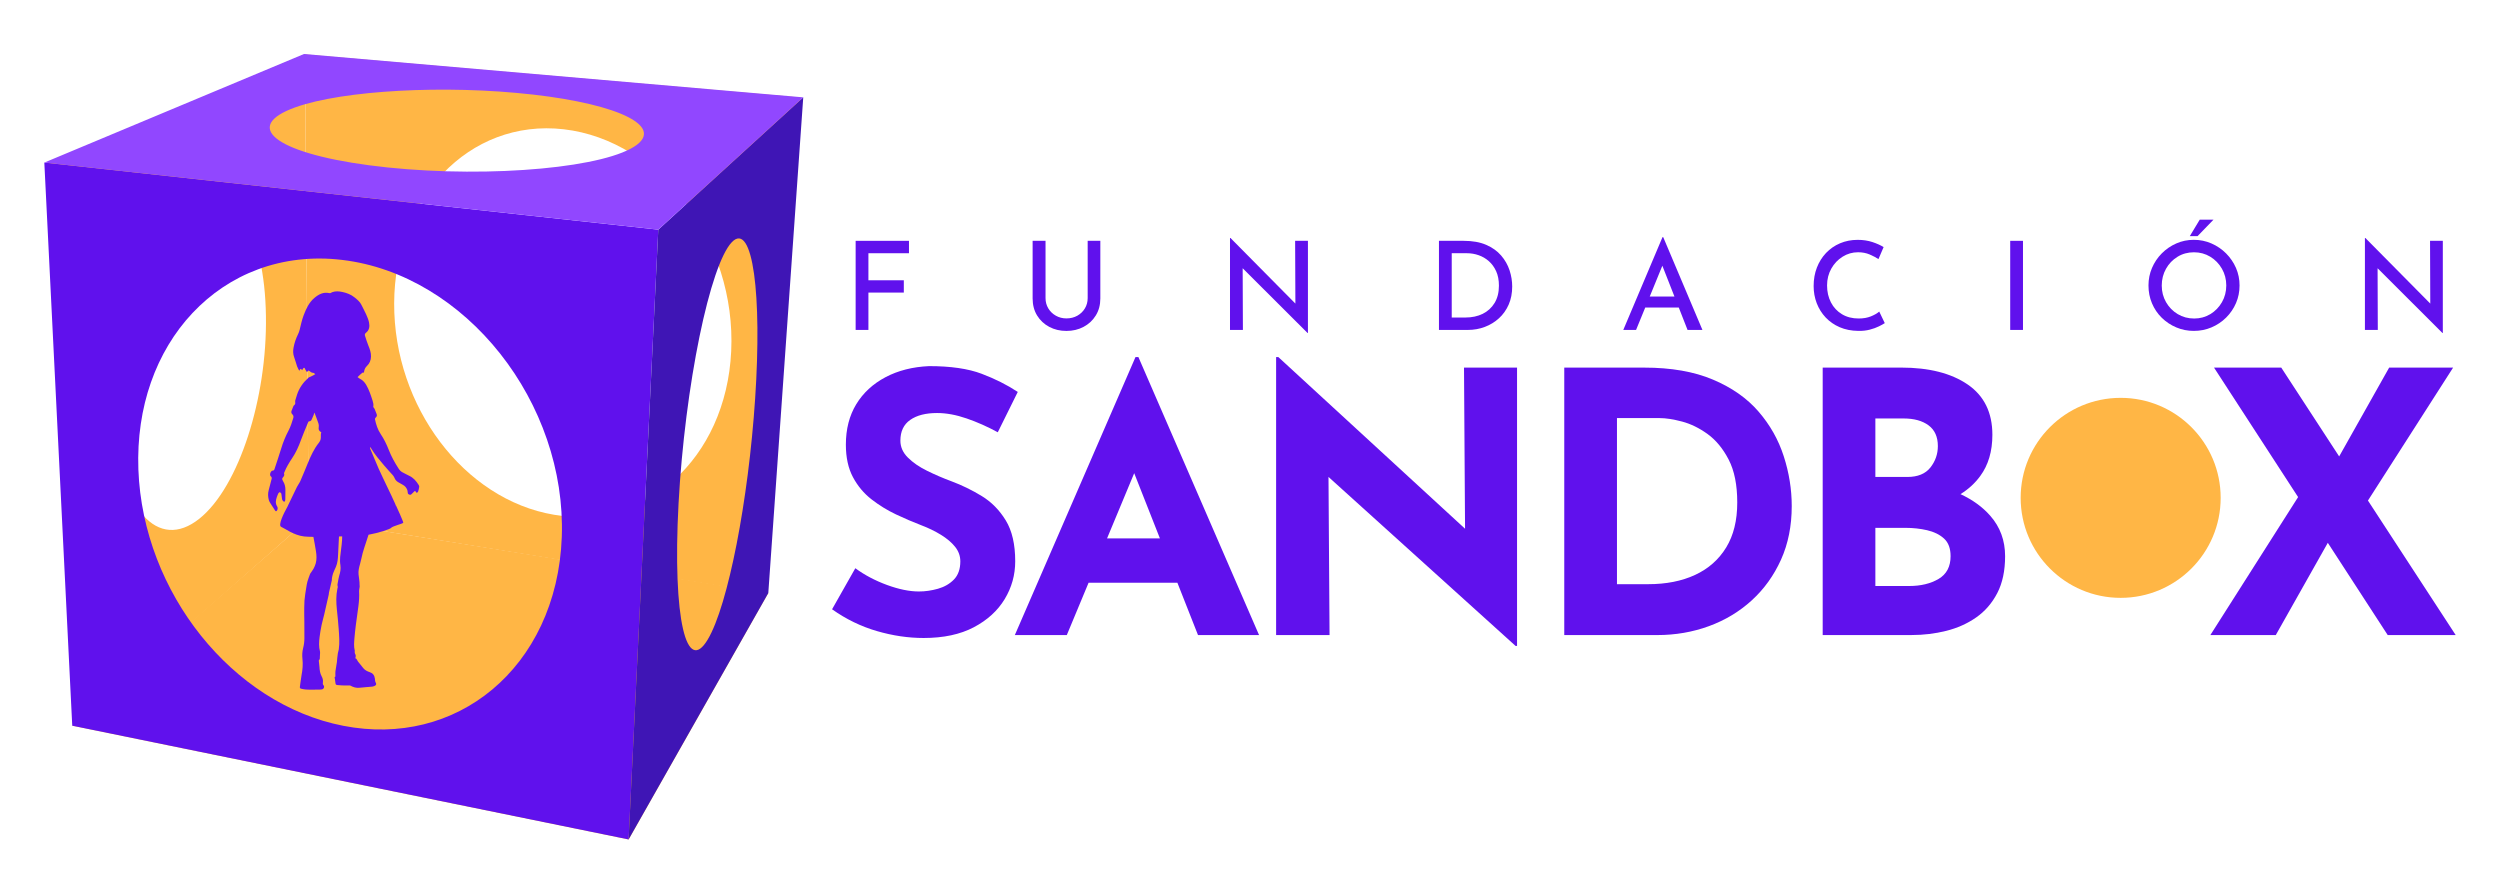
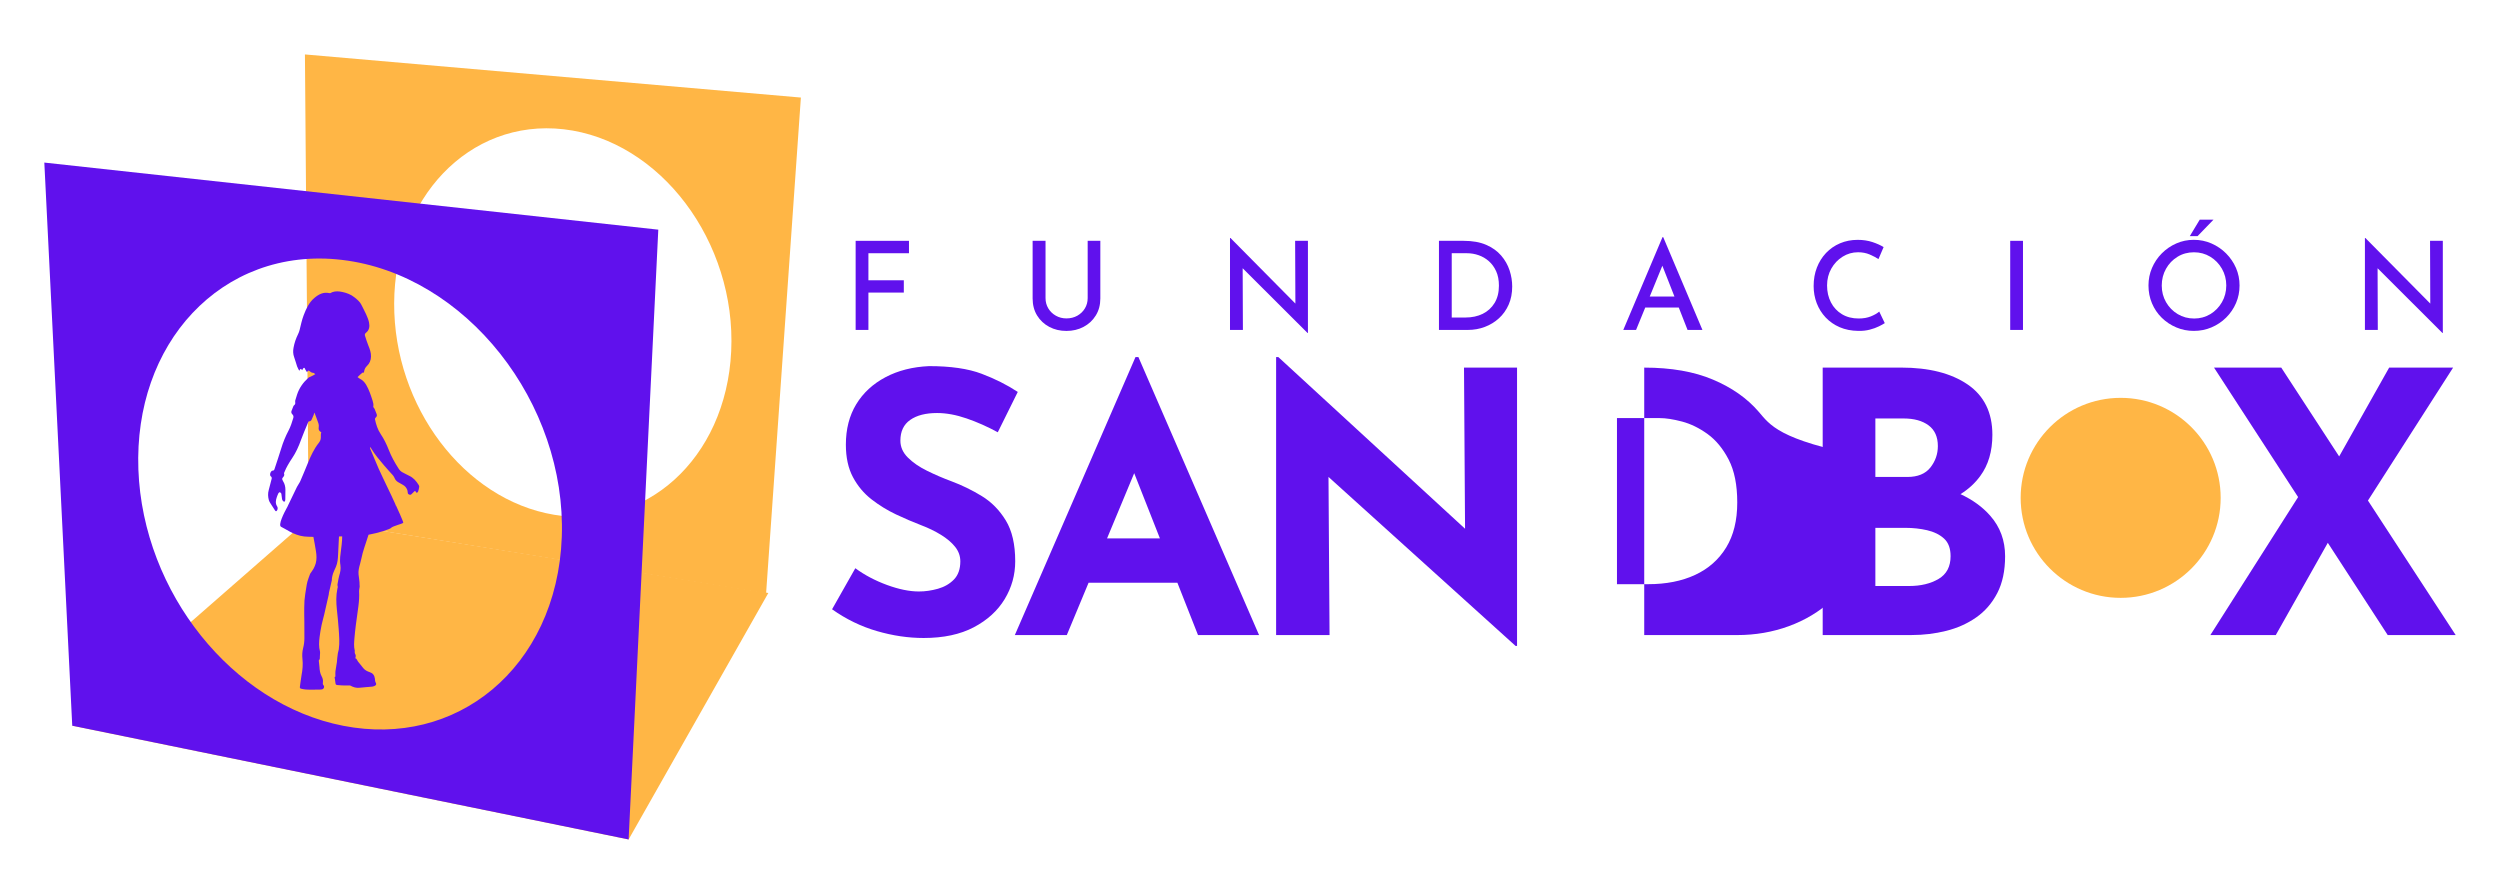
<svg xmlns="http://www.w3.org/2000/svg" xmlns:xlink="http://www.w3.org/1999/xlink" version="1.1" id="Capa_1" x="0px" y="0px" viewBox="0 0 949.23 339.23" style="enable-background:new 0 0 949.23 339.23;" xml:space="preserve">
  <style type="text/css">
	.st0{fill:#6011ED;}
	.st1{fill:#FFB645;}
	.st2{clip-path:url(#SVGID_00000127732073173746462380000010557810278576817571_);fill:#FFB645;}
	.st3{clip-path:url(#SVGID_00000180335239452269375470000017740021391363802298_);fill:#FFB645;}
	.st4{clip-path:url(#SVGID_00000079447878288983147680000001298880250088491180_);fill:#6011ED;}
	.st5{clip-path:url(#SVGID_00000041284293066818902040000006775277183530053813_);fill:#3F15B5;}
	.st6{fill:#9147FF;}
</style>
  <g>
    <path class="st0" d="M381.88,197.59c-2.39-3.91-5.43-6.99-9.11-9.24c-3.68-2.25-7.5-4.11-11.45-5.59c-3.22-1.19-6.32-2.53-9.31-4   c-2.99-1.47-5.43-3.15-7.31-5.04c-1.89-1.88-2.83-4.02-2.83-6.42c0-3.49,1.24-6.12,3.73-7.86c2.48-1.75,5.89-2.62,10.21-2.62   c3.49,0,7.24,0.69,11.24,2.07c4,1.38,7.93,3.13,11.8,5.24l7.59-15.32c-4.05-2.67-8.62-4.97-13.73-6.9   c-5.1-1.93-11.75-2.9-19.94-2.9c-6.26,0.28-11.78,1.68-16.56,4.21c-4.78,2.53-8.49,5.96-11.11,10.28   c-2.62,4.32-3.93,9.43-3.93,15.32c0,4.88,0.9,8.99,2.69,12.35c1.79,3.36,4.14,6.16,7.04,8.42c2.9,2.25,6,4.16,9.31,5.73   c3.31,1.56,6.53,2.94,9.66,4.14c2.67,1.01,5.13,2.21,7.38,3.59c2.25,1.38,4.05,2.9,5.38,4.55c1.33,1.66,2,3.5,2,5.52   c0,2.95-0.81,5.24-2.41,6.9c-1.61,1.66-3.64,2.83-6.07,3.52c-2.44,0.69-4.85,1.04-7.24,1.04c-3.59,0-7.64-0.83-12.14-2.48   c-4.51-1.66-8.51-3.77-12.01-6.35l-8.83,15.59c5.33,3.77,11.01,6.53,17.04,8.28c6.02,1.75,11.93,2.62,17.73,2.62   c7.54,0,13.89-1.36,19.04-4.07c5.15-2.71,9.06-6.28,11.73-10.69c2.67-4.41,4-9.2,4-14.35C385.47,206.68,384.27,201.5,381.88,197.59   " />
    <path class="st0" d="M431.14,135.57l-45.81,105.55h19.73l8.27-19.87h33.71l7.83,19.87h23.18l-45.81-105.55H431.14z M420.34,204.42   l10.31-24.76l9.76,24.76H420.34z" />
    <polygon class="st0" points="556.27,200.76 485.36,135.57 484.53,135.57 484.53,241.12 504.82,241.12 504.42,181.09 575.46,245.26    576.01,245.26 576.01,139.57 555.87,139.57  " />
-     <path class="st0" d="M667.7,156.27c-4.37-5.06-10.14-9.11-17.32-12.14c-7.18-3.04-15.87-4.55-26.08-4.55h-30.36v101.55h35.32   c6.9,0,13.43-1.13,19.59-3.38c6.16-2.25,11.59-5.52,16.28-9.8c4.69-4.28,8.39-9.43,11.11-15.45c2.71-6.02,4.07-12.81,4.07-20.35   c0-6.35-1.01-12.65-3.03-18.9C675.27,166.98,672.07,161.33,667.7,156.27 M655.42,207.87c-2.81,4.6-6.74,8.07-11.8,10.42   c-5.06,2.35-10.99,3.52-17.8,3.52h-11.87v-63.06h16.28c2.3,0,5.11,0.44,8.42,1.31c3.31,0.88,6.55,2.46,9.73,4.76   c3.17,2.3,5.84,5.54,8,9.73c2.16,4.19,3.24,9.59,3.24,16.21C659.63,197.57,658.23,203.27,655.42,207.87" />
+     <path class="st0" d="M667.7,156.27c-4.37-5.06-10.14-9.11-17.32-12.14c-7.18-3.04-15.87-4.55-26.08-4.55v101.55h35.32   c6.9,0,13.43-1.13,19.59-3.38c6.16-2.25,11.59-5.52,16.28-9.8c4.69-4.28,8.39-9.43,11.11-15.45c2.71-6.02,4.07-12.81,4.07-20.35   c0-6.35-1.01-12.65-3.03-18.9C675.27,166.98,672.07,161.33,667.7,156.27 M655.42,207.87c-2.81,4.6-6.74,8.07-11.8,10.42   c-5.06,2.35-10.99,3.52-17.8,3.52h-11.87v-63.06h16.28c2.3,0,5.11,0.44,8.42,1.31c3.31,0.88,6.55,2.46,9.73,4.76   c3.17,2.3,5.84,5.54,8,9.73c2.16,4.19,3.24,9.59,3.24,16.21C659.63,197.57,658.23,203.27,655.42,207.87" />
    <path class="st0" d="M744.38,187.62c2.97-1.83,5.47-4.11,7.49-6.86c3.08-4.18,4.62-9.4,4.62-15.66c0-8.46-3.13-14.83-9.38-19.11   c-6.26-4.28-14.67-6.42-25.25-6.42h-29.8v101.55h33.8c4.51,0,8.88-0.53,13.11-1.59c4.23-1.06,8.03-2.76,11.38-5.1   c3.36-2.35,6.02-5.43,8-9.24c1.98-3.82,2.97-8.49,2.97-14c0-5.98-1.89-11.11-5.66-15.38C752.73,192.47,748.96,189.75,744.38,187.62    M712.06,158.89h10.76c3.95,0,7.1,0.88,9.45,2.62c2.35,1.75,3.52,4.37,3.52,7.86c0,3.04-0.95,5.75-2.83,8.14   c-1.89,2.39-4.81,3.59-8.76,3.59h-12.14V158.89z M736.07,219.81c-3.04,1.79-6.76,2.69-11.18,2.69h-12.83v-22.08h11.45   c2.85,0,5.59,0.3,8.21,0.9c2.62,0.6,4.76,1.66,6.42,3.17c1.66,1.52,2.48,3.75,2.48,6.69C740.62,215.14,739.11,218.01,736.07,219.81   " />
    <polygon class="st0" points="932.4,241.12 899.09,190.06 931.43,139.57 907.15,139.57 888.16,173.3 866.17,139.57 840.64,139.57    872.57,188.74 839.26,241.12 864.1,241.12 883.85,206.1 906.59,241.12  " />
    <polygon class="st0" points="324.88,125.27 329.73,125.27 329.73,111.09 343.17,111.09 343.17,106.42 329.73,106.42 329.73,96.15    345.13,96.15 345.13,91.44 324.88,91.44  " />
    <path class="st0" d="M412.98,113.19c0,1.43-0.35,2.73-1.05,3.9c-0.7,1.17-1.66,2.09-2.87,2.78c-1.21,0.68-2.6,1.03-4.15,1.03   c-1.46,0-2.8-0.34-4.01-1.03c-1.21-0.68-2.17-1.61-2.87-2.78c-0.7-1.17-1.05-2.46-1.05-3.9V91.44h-4.9v21.89   c0,2.46,0.57,4.61,1.7,6.46c1.13,1.85,2.67,3.29,4.62,4.32c1.94,1.03,4.11,1.54,6.51,1.54c2.4,0,4.57-0.51,6.51-1.54   c1.94-1.03,3.49-2.46,4.64-4.32c1.15-1.85,1.73-4.01,1.73-6.46V91.44h-4.81V113.19z" />
    <polygon class="st0" points="491.85,115.27 467.21,90.37 467.02,90.37 467.02,125.27 471.92,125.27 471.83,101.85 496.47,126.44    496.61,126.44 496.61,91.44 491.75,91.44  " />
    <path class="st0" d="M569.97,97.02c-1.46-1.7-3.36-3.05-5.69-4.06c-2.33-1.01-5.18-1.52-8.54-1.52h-9.38v33.83h11.01   c2.24,0,4.37-0.38,6.39-1.14c2.02-0.76,3.82-1.86,5.39-3.29c1.57-1.43,2.8-3.17,3.69-5.2c0.89-2.04,1.33-4.32,1.33-6.84   c0-2.05-0.33-4.11-1-6.16C572.49,100.59,571.43,98.71,569.97,97.02 M567.47,115.05c-1.1,1.81-2.61,3.17-4.5,4.11   c-1.9,0.93-4.08,1.4-6.53,1.4h-5.23V96.15h5.83c1.49,0,2.96,0.25,4.39,0.75c1.43,0.5,2.72,1.25,3.87,2.26   c1.15,1.01,2.08,2.29,2.78,3.83c0.7,1.54,1.05,3.37,1.05,5.48C569.13,111.06,568.57,113.25,567.47,115.05" />
    <path class="st0" d="M631.24,90.04l-14.89,35.23h4.85l3.48-8.49h12.74l3.33,8.49h5.65l-14.89-35.23H631.24z M626.4,112.58   l4.78-11.69l4.59,11.69H626.4z" />
    <path class="st0" d="M710.32,120.14c-1.32,0.53-2.85,0.79-4.6,0.79c-2.43,0-4.54-0.54-6.35-1.63c-1.8-1.09-3.2-2.58-4.18-4.48   c-0.98-1.9-1.47-4.04-1.47-6.44c0-2.36,0.54-4.49,1.61-6.39c1.07-1.9,2.5-3.41,4.29-4.53c1.79-1.12,3.74-1.68,5.86-1.68   c1.62,0,3.09,0.28,4.41,0.84c1.32,0.56,2.43,1.15,3.34,1.77l1.96-4.57c-1.15-0.72-2.57-1.35-4.25-1.91   c-1.68-0.56-3.55-0.84-5.6-0.84c-2.43,0-4.66,0.44-6.7,1.31c-2.04,0.87-3.8,2.09-5.3,3.66c-1.49,1.57-2.65,3.42-3.48,5.55   c-0.83,2.13-1.24,4.47-1.24,7.02c0,2.3,0.39,4.47,1.17,6.51c0.78,2.04,1.91,3.84,3.38,5.41c1.48,1.57,3.26,2.81,5.34,3.71   c2.08,0.9,4.45,1.37,7.09,1.4c1.55,0.03,2.99-0.12,4.32-0.47c1.32-0.34,2.47-0.75,3.45-1.24c0.98-0.48,1.73-0.89,2.26-1.24   l-2.1-4.39C712.72,119.01,711.64,119.61,710.32,120.14" />
    <rect x="763.26" y="91.44" class="st0" width="4.85" height="33.83" />
    <polygon class="st0" points="840.44,83.41 835.22,83.41 831.44,89.67 834.38,89.67  " />
    <path class="st0" d="M845.23,96.22c-1.6-1.6-3.45-2.86-5.55-3.78c-2.1-0.92-4.33-1.38-6.7-1.38c-2.36,0-4.59,0.46-6.67,1.38   c-2.08,0.92-3.92,2.18-5.51,3.78c-1.59,1.6-2.82,3.45-3.71,5.53c-0.89,2.08-1.33,4.29-1.33,6.63c0,2.43,0.44,4.69,1.33,6.79   c0.89,2.1,2.12,3.93,3.71,5.48c1.59,1.56,3.42,2.78,5.51,3.66c2.08,0.89,4.31,1.33,6.67,1.33c2.36,0,4.6-0.44,6.7-1.33   c2.1-0.89,3.95-2.12,5.55-3.71c1.6-1.59,2.86-3.42,3.76-5.51c0.9-2.08,1.35-4.32,1.35-6.72c0-2.33-0.45-4.54-1.35-6.63   C848.08,99.67,846.83,97.83,845.23,96.22 M843.66,114.73c-1.09,1.9-2.55,3.41-4.39,4.53c-1.84,1.12-3.89,1.68-6.16,1.68   c-2.3,0-4.39-0.56-6.25-1.68c-1.87-1.12-3.34-2.63-4.43-4.53c-1.09-1.9-1.63-4-1.63-6.3c0-2.33,0.54-4.46,1.61-6.37   s2.53-3.44,4.39-4.57c1.85-1.14,3.93-1.7,6.23-1.7c2.27,0,4.33,0.56,6.18,1.68c1.85,1.12,3.33,2.64,4.43,4.55   c1.1,1.91,1.66,4.04,1.66,6.37C845.3,110.71,844.75,112.83,843.66,114.73" />
    <polygon class="st0" points="922.67,91.44 922.76,115.27 898.12,90.37 897.94,90.37 897.94,125.27 902.83,125.27 902.75,101.85    927.38,126.44 927.52,126.44 927.52,91.44  " />
    <polygon class="st1" points="27.43,275.55 117.18,197.06 291.72,225.17 238.68,318.73  " />
    <g>
      <defs>
        <polygon id="SVGID_1_" points="117.18,197.06 290.88,225.33 304.09,37.04 115.78,20.67    " />
      </defs>
      <clipPath id="SVGID_00000041995150968452537180000010335571802875449013_">
        <use xlink:href="#SVGID_1_" style="overflow:visible;" />
      </clipPath>
      <path style="clip-path:url(#SVGID_00000041995150968452537180000010335571802875449013_);fill:#FFB645;" d="M115.78,20.67    l1.4,176.38l173.7,28.27l13.21-188.29L115.78,20.67z M277.63,133.35c-0.48,10.27-2.8,19.71-6.55,27.98    c-3.72,8.2-8.86,15.24-15.02,20.81c-6.11,5.52-13.23,9.59-20.99,11.9c-7.7,2.3-16.05,2.87-24.69,1.41    c-8.59-1.44-16.69-4.75-23.99-9.5c-7.28-4.73-13.8-10.9-19.24-18.1c-5.44-7.2-9.83-15.45-12.85-24.35    c-3.03-8.92-4.68-18.52-4.64-28.39c0.05-9.93,1.82-19.23,4.99-27.53c3.2-8.37,7.84-15.75,13.59-21.77    c5.8-6.07,12.73-10.76,20.45-13.68c7.79-2.94,16.37-4.09,25.4-3.04c9.08,1.05,17.72,4.22,25.55,9.06    c7.85,4.85,14.87,11.36,20.67,19.07c5.8,7.7,10.38,16.57,13.39,26.13C276.7,112.85,278.12,123.02,277.63,133.35" />
    </g>
    <g>
      <defs>
        <polygon id="SVGID_00000074415136781223334940000008461162097658633661_" points="18.05,61.62 28.54,275.33 117.18,197.06      115.78,20.67    " />
      </defs>
      <clipPath id="SVGID_00000117643786462948972930000009191103857557548734_">
        <use xlink:href="#SVGID_00000074415136781223334940000008461162097658633661_" style="overflow:visible;" />
      </clipPath>
-       <path style="clip-path:url(#SVGID_00000117643786462948972930000009191103857557548734_);fill:#FFB645;" d="M115.78,20.67    L18.05,61.62l10.48,213.71l88.65-78.28L115.78,20.67z M99.34,143.53c-1.17,7.7-2.93,15.16-5.15,22.01    c-2.24,6.9-4.96,13.21-8.06,18.56c-3.14,5.41-6.67,9.86-10.49,12.89c-3.89,3.09-7.7,4.44-11.29,4.2    c-3.65-0.25-7.06-2.15-10.03-5.56c-3.03-3.47-5.6-8.48-7.51-14.84c-1.94-6.45-3.19-14.27-3.55-23.2c-0.36-9,0.22-18.22,1.59-27.12    c1.37-8.9,3.51-17.42,6.24-25.06c2.71-7.58,5.98-14.25,9.64-19.54c3.6-5.22,7.56-9.07,11.69-11.15c4.05-2.04,7.88-2.17,11.33-0.72    c3.39,1.43,6.42,4.39,8.95,8.61c2.49,4.14,4.51,9.5,5.93,15.83c1.4,6.25,2.23,13.48,2.34,21.46    C101.1,127.84,100.51,135.83,99.34,143.53" />
    </g>
    <g>
      <defs>
        <polygon id="SVGID_00000047045219734154161320000012144402750625421744_" points="27.43,275.54 238.68,318.73 249.95,87.19      16.83,61.73    " />
      </defs>
      <clipPath id="SVGID_00000072240328099946817810000007711024094938643342_">
        <use xlink:href="#SVGID_00000047045219734154161320000012144402750625421744_" style="overflow:visible;" />
      </clipPath>
      <path style="clip-path:url(#SVGID_00000072240328099946817810000007711024094938643342_);fill:#6011ED;" d="M16.83,61.73    l10.6,213.82l211.25,43.19l11.27-231.54L16.83,61.73z M213.31,203.82c-0.44,12.48-3.23,23.84-7.86,33.69    c-4.57,9.71-10.92,17.94-18.57,24.32c-7.55,6.3-16.36,10.8-25.99,13.19c-9.51,2.36-19.83,2.65-30.55,0.56    c-10.62-2.07-20.67-6.31-29.79-12.18c-9.08-5.85-17.28-13.36-24.23-22.03c-6.95-8.68-12.66-18.56-16.75-29.18    c-4.11-10.68-6.6-22.15-7.03-33.94c-0.43-11.91,1.27-23.07,4.76-33.05c3.54-10.11,8.91-19.03,15.76-26.32    c6.94-7.38,15.38-13.09,24.94-16.63c9.68-3.58,20.48-4.94,31.96-3.56c11.59,1.39,22.73,5.42,32.89,11.54    c10.21,6.14,19.39,14.35,27.05,24.03c7.65,9.67,13.74,20.75,17.8,32.62C211.74,178.68,213.75,191.2,213.31,203.82" />
    </g>
    <g>
      <defs>
        <polygon id="SVGID_00000044857772468838938420000016598266021043153040_" points="249.95,87.19 238.68,318.73 291.72,225.17      304.99,36.96    " />
      </defs>
      <clipPath id="SVGID_00000078734318723313902000000013996450101470953622_">
        <use xlink:href="#SVGID_00000044857772468838938420000016598266021043153040_" style="overflow:visible;" />
      </clipPath>
-       <path style="clip-path:url(#SVGID_00000078734318723313902000000013996450101470953622_);fill:#3F15B5;" d="M249.95,87.19    l-11.27,231.54l53.04-93.56l13.27-188.21L249.95,87.19z M286.73,151.22c-0.65,9.82-1.62,19.61-2.82,28.96    c-1.2,9.34-2.64,18.3-4.23,26.44c-1.6,8.18-3.37,15.59-5.21,21.76c-1.86,6.24-3.82,11.24-5.78,14.5c-1.99,3.31-3.8,4.52-5.37,3.82    c-1.6-0.72-2.95-3.42-3.98-7.89c-1.05-4.55-1.77-10.93-2.08-18.9c-0.32-8.08-0.21-17.76,0.38-28.72    c0.6-11.07,1.64-22.32,3.01-33.12c1.37-10.82,3.06-21.11,4.94-30.27c1.87-9.1,3.92-17.02,6.02-23.2c2.08-6.1,4.2-10.48,6.24-12.62    c2.01-2.11,3.75-1.86,5.18,0.33c1.4,2.15,2.51,6.18,3.28,11.71c0.76,5.43,1.19,12.33,1.27,20.35    C287.65,132.27,287.39,141.32,286.73,151.22" />
    </g>
-     <path class="st6" d="M115.43,20.5l-98.6,41.23l233.12,25.46l55.04-50.23L115.43,20.5z M241.83,54.97   c-2.76,2.09-7.45,3.93-13.6,5.45c-6.25,1.55-13.98,2.76-22.65,3.57c-8.75,0.82-18.41,1.24-28.38,1.18   c-9.99-0.05-20.21-0.57-30.06-1.59c-9.77-1.02-18.18-2.43-24.98-4.09c-6.7-1.64-11.81-3.52-15.15-5.51c-3.28-1.95-4.84-4-4.56-6.04   c0.28-1.99,2.33-3.96,6.29-5.81c3.88-1.81,9.24-3.34,15.58-4.56c6.25-1.2,13.5-2.11,21.31-2.71c7.74-0.59,16.07-0.87,24.58-0.82   c8.51,0.06,17.25,0.45,25.85,1.23c8.65,0.78,16.39,1.87,23.01,3.2c6.71,1.34,12.3,2.92,16.51,4.65c4.29,1.76,7.17,3.69,8.34,5.67   C245.11,50.83,244.53,52.93,241.83,54.97 M249.27,86.86L249.27,86.86l26.1-23.72L249.27,86.86z" />
    <path class="st0" d="M158.97,184.14c-0.91-1.48-2.01-2.76-3.64-3.51c-0.86-0.4-1.69-0.88-2.54-1.31c-0.68-0.35-1.15-0.92-1.55-1.56   c-1.41-2.2-2.67-4.48-3.62-6.92c-0.82-2.11-1.8-4.13-3.07-6.02c-1.15-1.7-1.76-3.65-2.18-5.65c-0.03-0.15,0.07-0.39,0.18-0.5   c0.62-0.58,0.7-0.92,0.37-1.69c-0.24-0.57-0.44-1.16-0.69-1.73c-0.09-0.21-0.27-0.37-0.4-0.56c-0.05-0.08-0.11-0.19-0.1-0.27   c0.16-0.77-0.01-1.52-0.24-2.23c-0.68-2.09-1.34-4.19-2.47-6.1c-0.59-1-1.38-1.79-2.42-2.32c-0.29-0.15-0.53-0.37-0.84-0.59   c2-1.88,2-1.88,2.36-1.63c0.05-0.18,0.12-0.34,0.14-0.51c0.11-0.83,0.48-1.53,1.08-2.1c1.02-0.97,1.49-2.15,1.53-3.55   c0.04-1.5-0.45-2.84-1.01-4.2c-0.49-1.18-0.86-2.42-1.25-3.64c-0.15-0.46-0.13-0.83,0.36-1.21c1.3-0.99,1.45-2.45,1.15-3.91   c-0.22-1.07-0.67-2.1-1.11-3.1c-0.53-1.2-1.19-2.34-1.75-3.52c-0.58-1.24-1.6-2.04-2.61-2.87c-1.37-1.12-2.97-1.72-4.66-2.08   c-1.27-0.27-2.57-0.39-3.85,0.08c-0.35,0.13-0.61,0.47-1.07,0.36c-2.24-0.52-4.03,0.42-5.68,1.81c-2.09,1.76-3.15,4.14-4.09,6.6   c-0.7,1.83-1.08,3.74-1.55,5.63c-0.13,0.52-0.33,1.04-0.57,1.53c-0.82,1.65-1.4,3.37-1.73,5.18c-0.23,1.22-0.19,2.42,0.26,3.62   c0.43,1.13,0.7,2.31,1.1,3.45c0.2,0.55,0.52,1.06,0.82,1.66c0.5-0.89,0.56-0.9,1.11-0.22c0.14-0.24,0.23-0.51,0.41-0.71   c0.28-0.31,0.48-0.26,0.63,0.12c0.03,0.08,0.05,0.17,0.1,0.25c0.21,0.35,0.43,0.69,0.65,1.04c0.04-0.01,0.08,0,0.09-0.02   c0.46-0.67,0.46-0.67,1.08-0.21c0.35,0.26,0.67,0.52,1.17,0.52c0.26,0,0.52,0.29,0.86,0.5c-0.34,0.21-0.6,0.39-0.89,0.53   c-0.49,0.24-0.99,0.44-1.48,0.67c-0.08,0.04-0.15,0.1-0.22,0.15c-1.98,1.76-3.49,3.84-4.33,6.38c-0.26,0.77-0.49,1.55-0.72,2.33   c-0.04,0.15-0.03,0.33-0.01,0.5c0.07,0.49,0.09,0.93-0.42,1.27c-0.23,0.15-0.32,0.53-0.45,0.82c-0.2,0.46-0.4,0.91-0.55,1.39   c-0.14,0.46,0.01,0.89,0.34,1.21c0.42,0.41,0.52,0.87,0.36,1.41c-0.49,1.64-1.01,3.27-1.81,4.79c-1.14,2.16-2.06,4.41-2.77,6.76   c-0.8,2.64-1.7,5.24-2.56,7.87c-0.11,0.34-0.27,0.55-0.7,0.56c-0.49,0.01-0.95,0.75-0.97,1.43c-0.01,0.35,0.06,0.62,0.4,0.85   c0.16,0.11,0.28,0.48,0.23,0.69c-0.35,1.47-0.74,2.93-1.14,4.39c-0.36,1.28-0.3,2.57,0.04,3.82c0.2,0.72,0.71,1.36,1.11,2.02   c0.38,0.63,0.81,1.24,1.21,1.87c0.27,0.43,0.49,0.47,0.79,0.06c0.15-0.22,0.22-0.53,0.24-0.8c0.01-0.23-0.05-0.51-0.17-0.7   c-0.78-1.17-0.57-2.37-0.15-3.57c0.18-0.5,0.36-1,0.6-1.47c0.09-0.18,0.36-0.4,0.52-0.38c0.2,0.02,0.4,0.25,0.54,0.43   c0.09,0.12,0.07,0.32,0.1,0.48c0.08,0.58,0.15,1.16,0.23,1.74c0.02,0.12,0.07,0.24,0.13,0.34c0.19,0.32,0.45,0.68,0.83,0.55   c0.17-0.06,0.26-0.53,0.27-0.82c0.04-1.21,0.04-2.43,0.04-3.64c0-1.18-0.26-2.28-0.89-3.28c-0.09-0.14-0.15-0.3-0.22-0.45   c-0.15-0.33-0.17-0.6,0.12-0.93c0.37-0.41,0.75-0.89,0.46-1.55c-0.05-0.13,0.08-0.34,0.15-0.51c0.75-1.88,1.8-3.6,2.92-5.28   c1.44-2.14,2.49-4.46,3.35-6.88c0.75-2.11,1.67-4.16,2.52-6.24c0.07-0.18,0.17-0.36,0.22-0.55c0.07-0.23,0.18-0.35,0.44-0.35   c0.43-0.01,0.72-0.24,0.89-0.66c0.25-0.62,0.55-1.21,0.8-1.83c0.09-0.24,0.1-0.51,0.23-0.8c0.05,0.1,0.12,0.2,0.16,0.31   c0.47,1.26,0.97,2.51,1.39,3.79c0.15,0.44,0.19,0.96,0.11,1.41c-0.14,0.81,0.05,1.41,0.77,1.81c0.21,0.12,0.27,0.24,0.13,0.47   c-0.08,0.13-0.08,0.32-0.09,0.48c-0.01,0.39-0.01,0.79-0.01,1.18c0,0.8-0.31,1.43-0.81,2.07c-1.82,2.3-3.02,4.96-4.13,7.66   c-0.94,2.27-1.85,4.54-2.84,6.79c-0.34,0.78-0.9,1.46-1.29,2.24c-1.13,2.28-2.21,4.58-3.32,6.88c-0.05,0.11-0.09,0.23-0.15,0.33   c-0.12,0.22-0.2,0.39-0.25,0.54c-0.01,0.01-0.04,0.02-0.04,0.03c-1.09,1.97-3.58,6.81-2.21,7.38c1.37,0.57,4.7,3.18,8.69,3.64   c0.79,0.09,2.03,0.14,3.53,0.16c0.34,1.81,0.69,3.63,0.97,5.45c0.24,1.51,0.32,3.06-0.07,4.56c-0.19,0.72-0.51,1.43-0.86,2.09   c-0.35,0.64-0.82,1.21-1.22,1.82c-0.07,0.11-0.12,0.24-0.16,0.37c-0.31,0.87-0.66,1.73-0.91,2.62c-0.22,0.77-0.34,1.56-0.46,2.35   c-0.25,1.63-0.56,3.26-0.68,4.9c-0.13,1.84-0.08,3.69-0.09,5.54c-0.01,0.82,0.04,1.64,0.04,2.46c0.01,2.06,0.01,4.12,0.02,6.18   c0.01,1.32-0.15,2.63-0.48,3.91c-0.35,1.33-0.41,2.69-0.26,4.06c0.24,2.1,0.05,4.21-0.35,6.25c-0.28,1.42-0.36,2.84-0.61,4.25   c-0.11,0.6,0.07,0.76,0.67,0.9c2.08,0.49,4.19,0.26,6.29,0.28c0.47,0,0.94,0,1.4-0.08c0.71-0.11,1.08-1.02,0.6-1.56   c-0.32-0.36-0.31-0.68-0.24-1.1c0.13-0.81-0.08-1.58-0.46-2.28c-0.62-1.14-0.78-2.37-0.85-3.64c-0.04-0.72-0.16-1.44-0.23-2.16   c-0.01-0.12-0.02-0.31,0.05-0.37c0.41-0.35,0.34-0.81,0.34-1.26c0-0.33,0.04-0.65,0.05-0.98c0.01-0.34,0.08-0.71,0-1.03   c-0.49-1.81-0.38-3.64-0.16-5.46c0.18-1.57,0.47-3.14,0.79-4.7c0.27-1.3,0.67-2.58,0.97-3.88c0.58-2.49,1.14-4.99,1.7-7.48   c0.07-0.29,0.05-0.61,0.12-0.9c0.35-1.51,0.72-3.02,1.06-4.54c0.06-0.27,0-0.56,0.05-0.84c0.12-0.62,0.21-1.25,0.43-1.84   c0.31-0.85,0.72-1.67,1.08-2.5c0.64-1.48,0.75-3.05,0.83-4.63c0.12-2.3,0.23-4.61,0.34-6.91c0.41-0.01,0.82-0.03,1.22-0.04   c-0.02,0.51-0.03,1.02-0.06,1.53c-0.13,2.11-0.52,4.2-0.71,6.3c-0.09,1.03-0.08,2.1,0.09,3.12c0.22,1.4-0.05,2.69-0.46,4   c-0.25,0.79-0.33,1.63-0.5,2.44c-0.12,0.55-0.25,1.07-0.06,1.65c0.08,0.24-0.07,0.56-0.13,0.84c-0.55,2.6-0.46,5.21-0.2,7.83   c0.25,2.5,0.54,5,0.7,7.51c0.17,2.57,0.4,5.14,0.03,7.71c-0.07,0.49-0.27,0.96-0.35,1.45c-0.11,0.64-0.17,1.29-0.24,1.93   c-0.05,0.47-0.05,0.95-0.12,1.42c-0.18,1.17-0.41,2.33-0.56,3.5c-0.07,0.55-0.01,1.12-0.02,1.68c0,0.1,0.04,0.28,0,0.3   c-0.49,0.24-0.21,0.63-0.18,0.96c0.05,0.54,0.17,1.08,0.22,1.62c0.04,0.4,0.25,0.62,0.62,0.66c0.65,0.07,1.3,0.13,1.95,0.15   c0.91,0.02,1.82,0,2.73,0.01c0.14,0,0.31,0.02,0.43,0.09c1.06,0.6,2.17,0.92,3.42,0.78c1.58-0.18,3.17-0.27,4.75-0.42   c0.31-0.03,0.62-0.14,0.91-0.26c0.56-0.23,0.82-0.66,0.52-1.15c-0.34-0.55-0.31-1.13-0.38-1.69c-0.16-1.23-0.79-2.03-1.97-2.41   c-0.92-0.3-1.77-0.73-2.4-1.49c-0.69-0.83-1.36-1.66-2.02-2.52c-0.24-0.31-0.38-0.69-0.6-1.02c-0.07-0.1-0.25-0.14-0.42-0.23   c0.01-0.08,0.01-0.2,0.05-0.31c0.19-0.53,0.1-1-0.19-1.47c-0.11-0.18-0.09-0.45-0.1-0.68c-0.01-0.15,0.05-0.31,0.02-0.44   c-0.41-1.59-0.25-3.19-0.12-4.79c0.14-1.69,0.33-3.37,0.54-5.05c0.29-2.33,0.65-4.65,0.95-6.97c0.25-1.91,0.39-3.82,0.27-5.75   c-0.03-0.47,0.11-0.94,0.17-1.42c0.02-0.13,0.05-0.27,0.05-0.4c0-0.18-0.04-0.36-0.04-0.54c0.03-1.37-0.26-2.71-0.39-4.07   c-0.12-1.32,0.19-2.61,0.56-3.88c0.4-1.38,0.64-2.81,1.01-4.19c0.35-1.28,0.79-2.55,1.2-3.81c0.34-1.05,0.68-2.1,1.02-3.14   c3.56-0.62,8.31-2.14,8.61-2.63c0.34-0.57,4.47-1.58,4.58-1.92s-2.74-6.5-2.74-6.5s-0.04,0-0.09,0c-0.02-0.16-0.08-0.34-0.19-0.58   c-0.5-1.11-1.01-2.21-1.52-3.31c-2.1-4.54-4.44-8.97-6.28-13.62c-0.55-1.38-1.16-2.74-1.73-4.11c-0.07-0.16-0.07-0.34-0.11-0.51   c0.05-0.02,0.1-0.04,0.15-0.05c0.09,0.13,0.2,0.24,0.28,0.38c1.4,2.42,3.24,4.5,5.02,6.62c1.05,1.25,2.19,2.43,3.27,3.66   c0.27,0.31,0.49,0.69,0.65,1.08c0.27,0.65,0.7,1.13,1.28,1.49c0.6,0.38,1.22,0.73,1.86,1.06c0.82,0.43,1.36,1.11,1.68,1.95   c0.14,0.37,0.11,0.79,0.19,1.19c0.1,0.53,0.92,0.83,1.31,0.48c0.39-0.35,0.77-0.72,1.14-1.11c0.22-0.23,0.35-0.31,0.52,0.05   c0.1,0.2,0.31,0.33,0.47,0.5c0.16-0.18,0.41-0.33,0.48-0.54c0.18-0.54,0.32-1.11,0.4-1.68   C159.24,184.67,159.11,184.37,158.97,184.14" />
    <path class="st1" d="M843.17,189.03c0,20.97-17,37.97-37.97,37.97s-37.97-17-37.97-37.97c0-20.97,17-37.97,37.97-37.97   S843.17,168.06,843.17,189.03" />
  </g>
</svg>